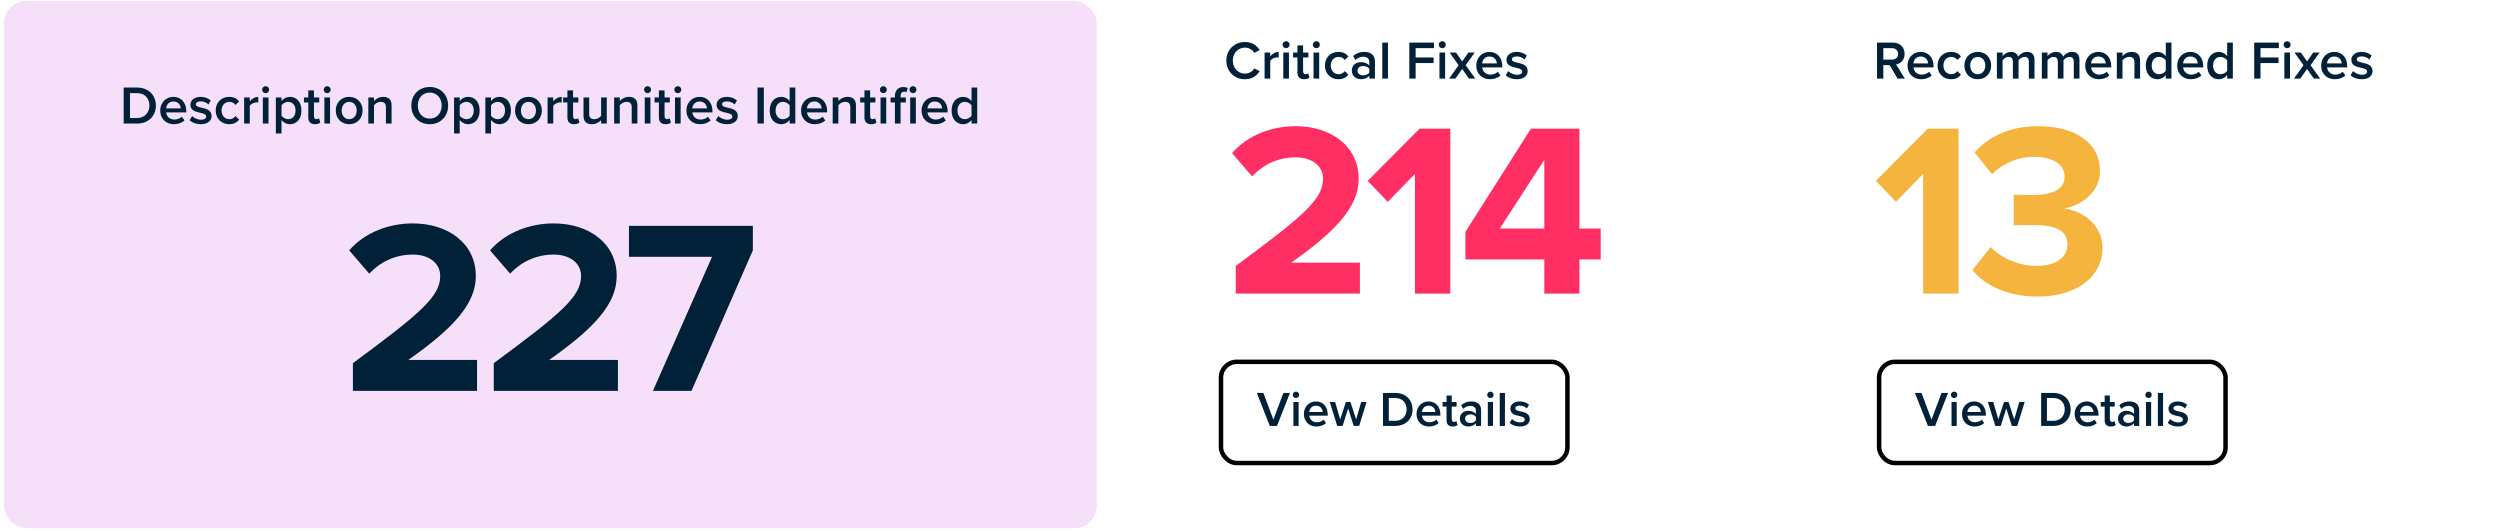
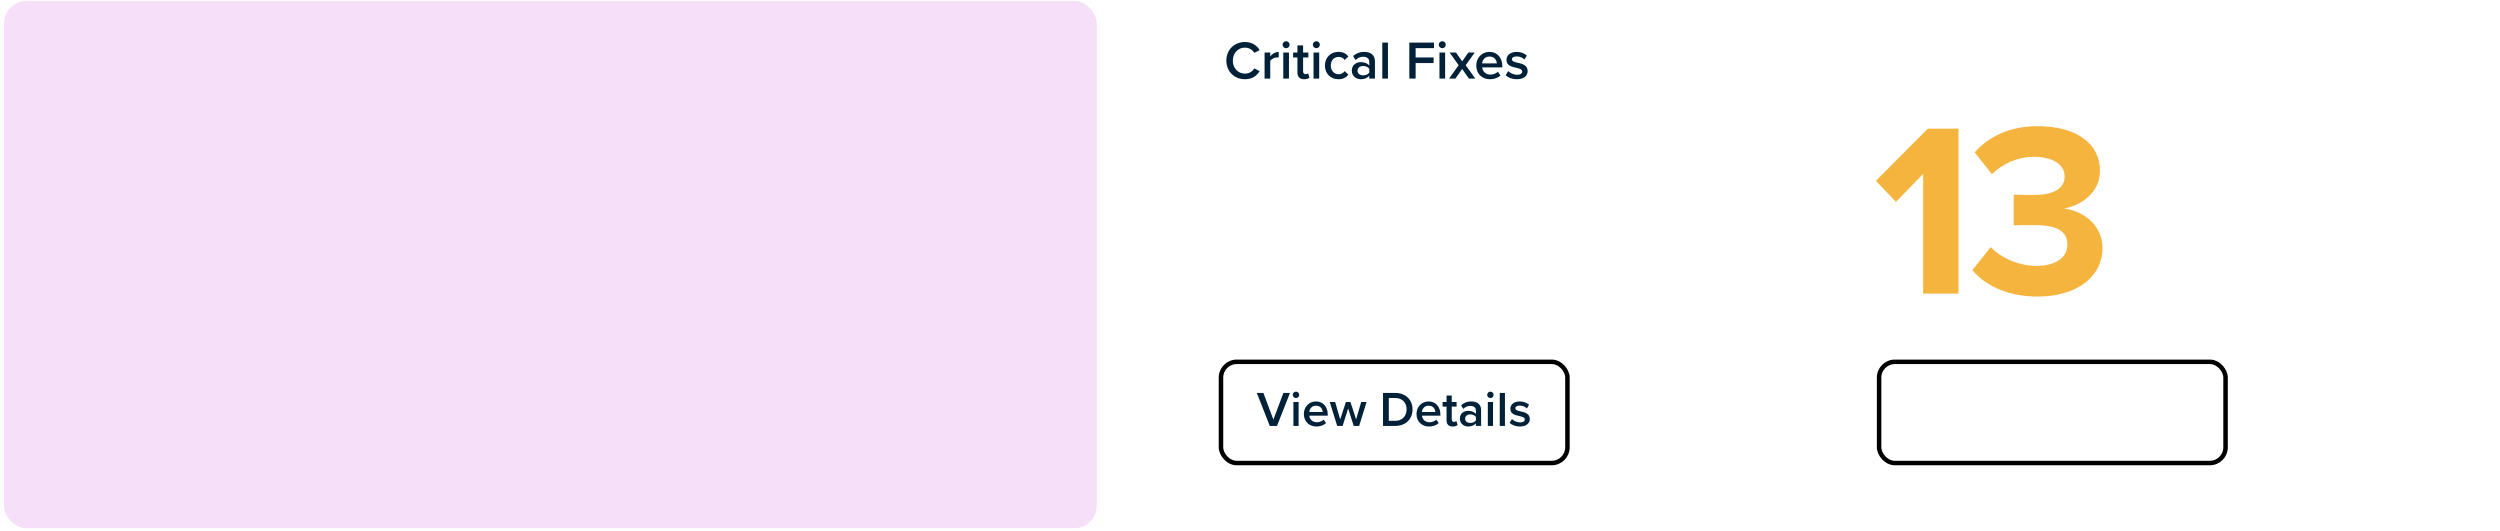
<svg xmlns="http://www.w3.org/2000/svg" width="556" height="118" viewBox="0 0 556 118" fill="none">
  <rect x="0.882" y="0.229" width="243.04" height="117.25" rx="5" fill="#F5DFF9" />
-   <path d="M30.482 27.479H27.506V19.475H30.482C32.978 19.475 34.67 21.131 34.67 23.483C34.67 25.835 32.978 27.479 30.482 27.479ZM28.91 20.711V26.243H30.482C32.222 26.243 33.23 24.995 33.23 23.483C33.23 21.935 32.27 20.711 30.482 20.711H28.91ZM35.629 24.575C35.629 22.895 36.853 21.539 38.569 21.539C40.309 21.539 41.425 22.871 41.425 24.695V24.995H36.949C37.045 25.871 37.705 26.591 38.797 26.591C39.361 26.591 40.033 26.363 40.441 25.955L41.017 26.783C40.441 27.335 39.589 27.623 38.665 27.623C36.925 27.623 35.629 26.411 35.629 24.575ZM38.569 22.571C37.489 22.571 36.997 23.399 36.937 24.107H40.201C40.177 23.423 39.709 22.571 38.569 22.571ZM42.165 26.723L42.741 25.811C43.149 26.231 43.953 26.627 44.709 26.627C45.465 26.627 45.849 26.351 45.849 25.919C45.849 25.415 45.237 25.235 44.529 25.079C43.533 24.863 42.345 24.599 42.345 23.303C42.345 22.355 43.161 21.539 44.625 21.539C45.609 21.539 46.353 21.887 46.881 22.355L46.353 23.243C46.005 22.847 45.357 22.547 44.637 22.547C43.977 22.547 43.557 22.787 43.557 23.195C43.557 23.639 44.133 23.795 44.817 23.951C45.825 24.167 47.061 24.455 47.061 25.823C47.061 26.843 46.209 27.623 44.649 27.623C43.665 27.623 42.765 27.311 42.165 26.723ZM47.969 24.575C47.969 22.823 49.205 21.539 50.969 21.539C52.097 21.539 52.781 22.019 53.189 22.571L52.361 23.339C52.037 22.883 51.593 22.655 51.029 22.655C49.973 22.655 49.277 23.447 49.277 24.575C49.277 25.703 49.973 26.507 51.029 26.507C51.593 26.507 52.037 26.267 52.361 25.823L53.189 26.591C52.781 27.143 52.097 27.623 50.969 27.623C49.205 27.623 47.969 26.339 47.969 24.575ZM55.554 27.479H54.294V21.683H55.554V22.535C55.986 21.983 56.682 21.551 57.438 21.551V22.799C57.33 22.775 57.198 22.763 57.042 22.763C56.514 22.763 55.806 23.123 55.554 23.531V27.479ZM59.078 20.723C58.658 20.723 58.298 20.375 58.298 19.943C58.298 19.511 58.658 19.163 59.078 19.163C59.51 19.163 59.858 19.511 59.858 19.943C59.858 20.375 59.51 20.723 59.078 20.723ZM59.714 27.479H58.454V21.683H59.714V27.479ZM62.609 26.675V29.687H61.349V21.683H62.609V22.475C63.041 21.899 63.713 21.539 64.469 21.539C65.969 21.539 67.037 22.667 67.037 24.575C67.037 26.483 65.969 27.623 64.469 27.623C63.737 27.623 63.077 27.299 62.609 26.675ZM65.729 24.575C65.729 23.459 65.093 22.655 64.097 22.655C63.509 22.655 62.885 23.003 62.609 23.435V25.727C62.885 26.147 63.509 26.507 64.097 26.507C65.093 26.507 65.729 25.703 65.729 24.575ZM70.05 27.623C69.078 27.623 68.562 27.095 68.562 26.135V22.787H67.602V21.683H68.562V20.099H69.822V21.683H70.998V22.787H69.822V25.823C69.822 26.219 70.014 26.507 70.374 26.507C70.614 26.507 70.842 26.411 70.938 26.303L71.238 27.251C71.01 27.467 70.638 27.623 70.05 27.623ZM72.766 20.723C72.346 20.723 71.986 20.375 71.986 19.943C71.986 19.511 72.346 19.163 72.766 19.163C73.198 19.163 73.546 19.511 73.546 19.943C73.546 20.375 73.198 20.723 72.766 20.723ZM73.402 27.479H72.142V21.683H73.402V27.479ZM77.652 27.623C75.816 27.623 74.676 26.243 74.676 24.575C74.676 22.919 75.816 21.539 77.652 21.539C79.512 21.539 80.64 22.919 80.64 24.575C80.64 26.243 79.512 27.623 77.652 27.623ZM77.652 26.507C78.732 26.507 79.332 25.607 79.332 24.575C79.332 23.555 78.732 22.655 77.652 22.655C76.584 22.655 75.984 23.555 75.984 24.575C75.984 25.607 76.584 26.507 77.652 26.507ZM87.087 27.479H85.827V23.855C85.827 22.955 85.371 22.655 84.663 22.655C84.015 22.655 83.463 23.039 83.175 23.435V27.479H81.915V21.683H83.175V22.475C83.559 22.019 84.303 21.539 85.215 21.539C86.463 21.539 87.087 22.211 87.087 23.399V27.479ZM91.482 23.483C91.482 21.095 93.174 19.343 95.574 19.343C97.974 19.343 99.666 21.095 99.666 23.483C99.666 25.871 97.974 27.623 95.574 27.623C93.174 27.623 91.482 25.871 91.482 23.483ZM98.226 23.483C98.226 21.827 97.182 20.591 95.574 20.591C93.954 20.591 92.922 21.827 92.922 23.483C92.922 25.127 93.954 26.375 95.574 26.375C97.182 26.375 98.226 25.127 98.226 23.483ZM102.242 26.675V29.687H100.982V21.683H102.242V22.475C102.674 21.899 103.346 21.539 104.102 21.539C105.602 21.539 106.67 22.667 106.67 24.575C106.67 26.483 105.602 27.623 104.102 27.623C103.37 27.623 102.71 27.299 102.242 26.675ZM105.362 24.575C105.362 23.459 104.726 22.655 103.73 22.655C103.142 22.655 102.518 23.003 102.242 23.435V25.727C102.518 26.147 103.142 26.507 103.73 26.507C104.726 26.507 105.362 25.703 105.362 24.575ZM109.202 26.675V29.687H107.942V21.683H109.202V22.475C109.634 21.899 110.306 21.539 111.062 21.539C112.562 21.539 113.63 22.667 113.63 24.575C113.63 26.483 112.562 27.623 111.062 27.623C110.33 27.623 109.67 27.299 109.202 26.675ZM112.322 24.575C112.322 23.459 111.686 22.655 110.69 22.655C110.102 22.655 109.478 23.003 109.202 23.435V25.727C109.478 26.147 110.102 26.507 110.69 26.507C111.686 26.507 112.322 25.703 112.322 24.575ZM117.519 27.623C115.683 27.623 114.543 26.243 114.543 24.575C114.543 22.919 115.683 21.539 117.519 21.539C119.379 21.539 120.507 22.919 120.507 24.575C120.507 26.243 119.379 27.623 117.519 27.623ZM117.519 26.507C118.599 26.507 119.199 25.607 119.199 24.575C119.199 23.555 118.599 22.655 117.519 22.655C116.451 22.655 115.851 23.555 115.851 24.575C115.851 25.607 116.451 26.507 117.519 26.507ZM123.042 27.479H121.782V21.683H123.042V22.535C123.474 21.983 124.17 21.551 124.926 21.551V22.799C124.818 22.775 124.686 22.763 124.53 22.763C124.002 22.763 123.294 23.123 123.042 23.531V27.479ZM127.682 27.623C126.71 27.623 126.194 27.095 126.194 26.135V22.787H125.234V21.683H126.194V20.099H127.454V21.683H128.63V22.787H127.454V25.823C127.454 26.219 127.646 26.507 128.006 26.507C128.246 26.507 128.474 26.411 128.57 26.303L128.87 27.251C128.642 27.467 128.27 27.623 127.682 27.623ZM134.946 27.479H133.686V26.711C133.266 27.179 132.546 27.623 131.634 27.623C130.386 27.623 129.774 26.975 129.774 25.787V21.683H131.034V25.331C131.034 26.231 131.49 26.507 132.198 26.507C132.834 26.507 133.386 26.147 133.686 25.751V21.683H134.946V27.479ZM141.755 27.479H140.495V23.855C140.495 22.955 140.039 22.655 139.331 22.655C138.683 22.655 138.131 23.039 137.843 23.435V27.479H136.583V21.683H137.843V22.475C138.227 22.019 138.971 21.539 139.883 21.539C141.131 21.539 141.755 22.211 141.755 23.399V27.479ZM144.016 20.723C143.596 20.723 143.236 20.375 143.236 19.943C143.236 19.511 143.596 19.163 144.016 19.163C144.448 19.163 144.796 19.511 144.796 19.943C144.796 20.375 144.448 20.723 144.016 20.723ZM144.652 27.479H143.392V21.683H144.652V27.479ZM148.026 27.623C147.054 27.623 146.538 27.095 146.538 26.135V22.787H145.578V21.683H146.538V20.099H147.798V21.683H148.974V22.787H147.798V25.823C147.798 26.219 147.99 26.507 148.35 26.507C148.59 26.507 148.818 26.411 148.914 26.303L149.214 27.251C148.986 27.467 148.614 27.623 148.026 27.623ZM150.742 20.723C150.322 20.723 149.962 20.375 149.962 19.943C149.962 19.511 150.322 19.163 150.742 19.163C151.174 19.163 151.522 19.511 151.522 19.943C151.522 20.375 151.174 20.723 150.742 20.723ZM151.378 27.479H150.118V21.683H151.378V27.479ZM152.653 24.575C152.653 22.895 153.877 21.539 155.593 21.539C157.333 21.539 158.449 22.871 158.449 24.695V24.995H153.973C154.069 25.871 154.729 26.591 155.821 26.591C156.385 26.591 157.057 26.363 157.465 25.955L158.041 26.783C157.465 27.335 156.613 27.623 155.689 27.623C153.949 27.623 152.653 26.411 152.653 24.575ZM155.593 22.571C154.513 22.571 154.021 23.399 153.961 24.107H157.225C157.201 23.423 156.733 22.571 155.593 22.571ZM159.188 26.723L159.764 25.811C160.172 26.231 160.976 26.627 161.732 26.627C162.488 26.627 162.872 26.351 162.872 25.919C162.872 25.415 162.26 25.235 161.552 25.079C160.556 24.863 159.368 24.599 159.368 23.303C159.368 22.355 160.184 21.539 161.648 21.539C162.632 21.539 163.376 21.887 163.904 22.355L163.376 23.243C163.028 22.847 162.38 22.547 161.66 22.547C161 22.547 160.58 22.787 160.58 23.195C160.58 23.639 161.156 23.795 161.84 23.951C162.848 24.167 164.084 24.455 164.084 25.823C164.084 26.843 163.232 27.623 161.672 27.623C160.688 27.623 159.788 27.311 159.188 26.723ZM169.875 27.479H168.471V19.475H169.875V27.479ZM176.88 27.479H175.62V26.687C175.176 27.263 174.504 27.623 173.76 27.623C172.272 27.623 171.18 26.495 171.18 24.587C171.18 22.715 172.26 21.539 173.76 21.539C174.48 21.539 175.152 21.875 175.62 22.487V19.475H176.88V27.479ZM175.62 25.739V23.435C175.332 23.003 174.72 22.655 174.12 22.655C173.124 22.655 172.488 23.459 172.488 24.587C172.488 25.703 173.124 26.507 174.12 26.507C174.72 26.507 175.332 26.171 175.62 25.739ZM178.153 24.575C178.153 22.895 179.377 21.539 181.093 21.539C182.833 21.539 183.949 22.871 183.949 24.695V24.995H179.473C179.569 25.871 180.229 26.591 181.321 26.591C181.885 26.591 182.557 26.363 182.965 25.955L183.541 26.783C182.965 27.335 182.113 27.623 181.189 27.623C179.449 27.623 178.153 26.411 178.153 24.575ZM181.093 22.571C180.013 22.571 179.521 23.399 179.461 24.107H182.725C182.701 23.423 182.233 22.571 181.093 22.571ZM190.364 27.479H189.104V23.855C189.104 22.955 188.648 22.655 187.94 22.655C187.292 22.655 186.74 23.039 186.452 23.435V27.479H185.192V21.683H186.452V22.475C186.836 22.019 187.58 21.539 188.492 21.539C189.74 21.539 190.364 22.211 190.364 23.399V27.479ZM193.741 27.623C192.769 27.623 192.253 27.095 192.253 26.135V22.787H191.293V21.683H192.253V20.099H193.513V21.683H194.689V22.787H193.513V25.823C193.513 26.219 193.705 26.507 194.065 26.507C194.305 26.507 194.533 26.411 194.629 26.303L194.929 27.251C194.701 27.467 194.329 27.623 193.741 27.623ZM196.457 20.723C196.037 20.723 195.677 20.375 195.677 19.943C195.677 19.511 196.037 19.163 196.457 19.163C196.889 19.163 197.237 19.511 197.237 19.943C197.237 20.375 196.889 20.723 196.457 20.723ZM197.093 27.479H195.833V21.683H197.093V27.479ZM203.048 20.723C202.628 20.723 202.268 20.375 202.268 19.943C202.268 19.511 202.628 19.163 203.048 19.163C203.48 19.163 203.828 19.511 203.828 19.943C203.828 20.375 203.48 20.723 203.048 20.723ZM200.288 22.787V27.479H199.028V22.787H198.068V21.683H199.028V21.359C199.028 20.063 199.796 19.355 200.864 19.355C201.26 19.355 201.62 19.439 201.872 19.583L201.596 20.519C201.476 20.435 201.308 20.387 201.092 20.387C200.6 20.387 200.288 20.711 200.288 21.359V21.683H201.464V22.787H200.288ZM203.684 27.479H202.424V21.683H203.684V27.479ZM204.954 24.575C204.954 22.895 206.178 21.539 207.894 21.539C209.634 21.539 210.75 22.871 210.75 24.695V24.995H206.274C206.37 25.871 207.03 26.591 208.122 26.591C208.686 26.591 209.358 26.363 209.766 25.955L210.342 26.783C209.766 27.335 208.914 27.623 207.99 27.623C206.25 27.623 204.954 26.411 204.954 24.575ZM207.894 22.571C206.814 22.571 206.322 23.399 206.262 24.107H209.526C209.502 23.423 209.034 22.571 207.894 22.571ZM217.333 27.479H216.073V26.687C215.629 27.263 214.957 27.623 214.213 27.623C212.725 27.623 211.633 26.495 211.633 24.587C211.633 22.715 212.713 21.539 214.213 21.539C214.933 21.539 215.605 21.875 216.073 22.487V19.475H217.333V27.479ZM216.073 25.739V23.435C215.785 23.003 215.173 22.655 214.573 22.655C213.577 22.655 212.941 23.459 212.941 24.587C212.941 25.703 213.577 26.507 214.573 26.507C215.173 26.507 215.785 26.171 216.073 25.739Z" fill="#012138" />
  <path d="M276.878 17.623C274.574 17.623 272.738 15.943 272.738 13.483C272.738 11.023 274.574 9.343 276.878 9.343C278.558 9.343 279.554 10.183 280.154 11.143L278.954 11.755C278.57 11.095 277.802 10.591 276.878 10.591C275.354 10.591 274.178 11.803 274.178 13.483C274.178 15.163 275.354 16.375 276.878 16.375C277.802 16.375 278.57 15.883 278.954 15.211L280.154 15.823C279.542 16.783 278.558 17.623 276.878 17.623ZM282.502 17.479H281.242V11.683H282.502V12.535C282.934 11.983 283.63 11.551 284.386 11.551V12.799C284.278 12.775 284.146 12.763 283.99 12.763C283.462 12.763 282.754 13.123 282.502 13.531V17.479ZM286.026 10.723C285.606 10.723 285.246 10.375 285.246 9.943C285.246 9.511 285.606 9.163 286.026 9.163C286.458 9.163 286.806 9.511 286.806 9.943C286.806 10.375 286.458 10.723 286.026 10.723ZM286.662 17.479H285.402V11.683H286.662V17.479ZM290.036 17.623C289.064 17.623 288.548 17.095 288.548 16.135V12.787H287.588V11.683H288.548V10.099H289.808V11.683H290.984V12.787H289.808V15.823C289.808 16.219 290 16.507 290.36 16.507C290.6 16.507 290.828 16.411 290.924 16.303L291.224 17.251C290.996 17.467 290.624 17.623 290.036 17.623ZM292.753 10.723C292.333 10.723 291.973 10.375 291.973 9.943C291.973 9.511 292.333 9.163 292.753 9.163C293.185 9.163 293.533 9.511 293.533 9.943C293.533 10.375 293.185 10.723 292.753 10.723ZM293.389 17.479H292.129V11.683H293.389V17.479ZM294.663 14.575C294.663 12.823 295.899 11.539 297.663 11.539C298.791 11.539 299.475 12.019 299.883 12.571L299.055 13.339C298.731 12.883 298.287 12.655 297.723 12.655C296.667 12.655 295.971 13.447 295.971 14.575C295.971 15.703 296.667 16.507 297.723 16.507C298.287 16.507 298.731 16.267 299.055 15.823L299.883 16.591C299.475 17.143 298.791 17.623 297.663 17.623C295.899 17.623 294.663 16.339 294.663 14.575ZM305.788 17.479H304.528V16.855C304.096 17.347 303.424 17.623 302.656 17.623C301.708 17.623 300.64 16.987 300.64 15.703C300.64 14.371 301.708 13.819 302.656 13.819C303.436 13.819 304.108 14.071 304.528 14.563V13.699C304.528 13.027 303.976 12.619 303.172 12.619C302.524 12.619 301.96 12.859 301.456 13.351L300.94 12.475C301.612 11.839 302.452 11.539 303.376 11.539C304.66 11.539 305.788 12.079 305.788 13.639V17.479ZM304.528 16.159V15.283C304.24 14.887 303.7 14.683 303.148 14.683C302.44 14.683 301.912 15.091 301.912 15.727C301.912 16.351 302.44 16.759 303.148 16.759C303.7 16.759 304.24 16.555 304.528 16.159ZM308.681 17.479H307.421V9.475H308.681V17.479ZM314.838 17.479H313.434V9.475H318.918V10.711H314.838V12.787H318.834V14.023H314.838V17.479ZM320.76 10.723C320.34 10.723 319.98 10.375 319.98 9.943C319.98 9.511 320.34 9.163 320.76 9.163C321.192 9.163 321.54 9.511 321.54 9.943C321.54 10.375 321.192 10.723 320.76 10.723ZM321.396 17.479H320.136V11.683H321.396V17.479ZM328.107 17.479H326.691L325.191 15.343L323.679 17.479H322.275L324.399 14.503L322.395 11.683H323.811L325.191 13.651L326.559 11.683H327.975L325.971 14.503L328.107 17.479ZM328.319 14.575C328.319 12.895 329.543 11.539 331.259 11.539C332.999 11.539 334.115 12.871 334.115 14.695V14.995H329.639C329.735 15.871 330.395 16.591 331.487 16.591C332.051 16.591 332.723 16.363 333.131 15.955L333.707 16.783C333.131 17.335 332.279 17.623 331.355 17.623C329.615 17.623 328.319 16.411 328.319 14.575ZM331.259 12.571C330.179 12.571 329.687 13.399 329.627 14.107H332.891C332.867 13.423 332.399 12.571 331.259 12.571ZM334.855 16.723L335.431 15.811C335.839 16.231 336.643 16.627 337.399 16.627C338.155 16.627 338.539 16.351 338.539 15.919C338.539 15.415 337.927 15.235 337.219 15.079C336.223 14.863 335.035 14.599 335.035 13.303C335.035 12.355 335.851 11.539 337.315 11.539C338.299 11.539 339.043 11.887 339.571 12.355L339.043 13.243C338.695 12.847 338.047 12.547 337.327 12.547C336.667 12.547 336.247 12.787 336.247 13.195C336.247 13.639 336.823 13.795 337.507 13.951C338.515 14.167 339.751 14.455 339.751 15.823C339.751 16.843 338.899 17.623 337.339 17.623C336.355 17.623 335.455 17.311 334.855 16.723Z" fill="#012138" />
-   <path d="M302.441 65.296H274.831V59.136C289.846 48.081 294.246 44.286 294.246 39.776C294.246 36.587 291.331 34.992 288.251 34.992C284.126 34.992 280.936 36.642 278.461 39.227L274.006 34.056C277.581 29.931 283.026 28.061 288.141 28.061C295.951 28.061 302.166 32.462 302.166 39.776C302.166 46.047 296.996 51.492 287.151 58.422H302.441V65.296ZM322.55 65.296H314.685V38.676L308.635 44.892L304.18 40.217L315.73 28.611H322.55V65.296ZM351.267 65.296H343.457V57.706H325.912V51.547L340.487 28.611H351.267V50.831H355.997V57.706H351.267V65.296ZM343.457 50.831V35.541L333.557 50.831H343.457Z" fill="#FF2F63" />
-   <path d="M106.097 86.923H78.487V80.763C93.502 69.708 97.902 65.913 97.902 61.403C97.902 58.213 94.987 56.618 91.907 56.618C87.782 56.618 84.592 58.268 82.117 60.853L77.662 55.683C81.237 51.558 86.682 49.688 91.797 49.688C99.607 49.688 105.822 54.088 105.822 61.403C105.822 67.673 100.652 73.118 90.807 80.048H106.097V86.923ZM137.426 86.923H109.816V80.763C124.831 69.708 129.231 65.913 129.231 61.403C129.231 58.213 126.316 56.618 123.236 56.618C119.111 56.618 115.921 58.268 113.446 60.853L108.991 55.683C112.566 51.558 118.011 49.688 123.126 49.688C130.936 49.688 137.151 54.088 137.151 61.403C137.151 67.673 131.981 73.118 122.136 80.048H137.426V86.923ZM153.794 86.923H145.214L158.359 57.113H139.879V50.238H167.434V55.683L153.794 86.923Z" fill="#012138" />
  <path d="M284.005 94.725H282.399L279.517 87.388H280.98L283.202 93.328L285.424 87.388H286.887L284.005 94.725ZM288.227 88.531C287.842 88.531 287.512 88.213 287.512 87.817C287.512 87.421 287.842 87.102 288.227 87.102C288.623 87.102 288.942 87.421 288.942 87.817C288.942 88.213 288.623 88.531 288.227 88.531ZM288.81 94.725H287.655V89.412H288.81V94.725ZM289.979 92.062C289.979 90.522 291.101 89.279 292.674 89.279C294.269 89.279 295.292 90.501 295.292 92.172V92.448H291.189C291.277 93.251 291.882 93.91 292.883 93.91C293.4 93.91 294.016 93.701 294.39 93.328L294.918 94.087C294.39 94.593 293.609 94.856 292.762 94.856C291.167 94.856 289.979 93.746 289.979 92.062ZM292.674 90.225C291.684 90.225 291.233 90.984 291.178 91.633H294.17C294.148 91.007 293.719 90.225 292.674 90.225ZM302.273 94.725H301.063L299.831 90.831L298.599 94.725H297.389L295.739 89.412H296.938L298.06 93.272L299.325 89.412H300.337L301.602 93.272L302.724 89.412H303.923L302.273 94.725ZM310.311 94.725H307.583V87.388H310.311C312.599 87.388 314.15 88.906 314.15 91.061C314.15 93.218 312.599 94.725 310.311 94.725ZM308.87 88.52V93.591H310.311C311.906 93.591 312.83 92.448 312.83 91.061C312.83 89.642 311.95 88.52 310.311 88.52H308.87ZM315.029 92.062C315.029 90.522 316.151 89.279 317.724 89.279C319.319 89.279 320.342 90.501 320.342 92.172V92.448H316.239C316.327 93.251 316.932 93.91 317.933 93.91C318.45 93.91 319.066 93.701 319.44 93.328L319.968 94.087C319.44 94.593 318.659 94.856 317.812 94.856C316.217 94.856 315.029 93.746 315.029 92.062ZM317.724 90.225C316.734 90.225 316.283 90.984 316.228 91.633H319.22C319.198 91.007 318.769 90.225 317.724 90.225ZM323.077 94.856C322.186 94.856 321.713 94.373 321.713 93.493V90.424H320.833V89.412H321.713V87.96H322.868V89.412H323.946V90.424H322.868V93.207C322.868 93.57 323.044 93.834 323.374 93.834C323.594 93.834 323.803 93.746 323.891 93.647L324.166 94.516C323.957 94.713 323.616 94.856 323.077 94.856ZM329.395 94.725H328.24V94.153C327.844 94.603 327.228 94.856 326.524 94.856C325.655 94.856 324.676 94.273 324.676 93.097C324.676 91.876 325.655 91.37 326.524 91.37C327.239 91.37 327.855 91.6 328.24 92.052V91.26C328.24 90.644 327.734 90.269 326.997 90.269C326.403 90.269 325.886 90.49 325.424 90.941L324.951 90.138C325.567 89.555 326.337 89.279 327.184 89.279C328.361 89.279 329.395 89.775 329.395 91.204V94.725ZM328.24 93.514V92.712C327.976 92.349 327.481 92.162 326.975 92.162C326.326 92.162 325.842 92.535 325.842 93.118C325.842 93.691 326.326 94.064 326.975 94.064C327.481 94.064 327.976 93.877 328.24 93.514ZM331.465 88.531C331.08 88.531 330.75 88.213 330.75 87.817C330.75 87.421 331.08 87.102 331.465 87.102C331.861 87.102 332.18 87.421 332.18 87.817C332.18 88.213 331.861 88.531 331.465 88.531ZM332.048 94.725H330.893V89.412H332.048V94.725ZM334.701 94.725H333.546V87.388H334.701V94.725ZM335.737 94.031L336.265 93.195C336.639 93.581 337.376 93.944 338.069 93.944C338.762 93.944 339.114 93.691 339.114 93.294C339.114 92.832 338.553 92.668 337.904 92.525C336.991 92.326 335.902 92.085 335.902 90.897C335.902 90.028 336.65 89.279 337.992 89.279C338.894 89.279 339.576 89.599 340.06 90.028L339.576 90.841C339.257 90.478 338.663 90.204 338.003 90.204C337.398 90.204 337.013 90.424 337.013 90.797C337.013 91.204 337.541 91.347 338.168 91.49C339.092 91.689 340.225 91.953 340.225 93.207C340.225 94.141 339.444 94.856 338.014 94.856C337.112 94.856 336.287 94.57 335.737 94.031Z" fill="#012138" />
  <rect x="271.547" y="80.47" width="77.052" height="22.509" rx="3.5" stroke="black" />
-   <path d="M423.644 17.479H422.024L420.248 14.491H418.856V17.479H417.452V9.475H420.968C422.552 9.475 423.584 10.507 423.584 11.983C423.584 13.411 422.648 14.179 421.688 14.335L423.644 17.479ZM422.144 11.983C422.144 11.215 421.568 10.711 420.776 10.711H418.856V13.255H420.776C421.568 13.255 422.144 12.751 422.144 11.983ZM424.227 14.575C424.227 12.895 425.451 11.539 427.167 11.539C428.907 11.539 430.023 12.871 430.023 14.695V14.995H425.547C425.643 15.871 426.303 16.591 427.395 16.591C427.959 16.591 428.631 16.363 429.039 15.955L429.615 16.783C429.039 17.335 428.187 17.623 427.263 17.623C425.523 17.623 424.227 16.411 424.227 14.575ZM427.167 12.571C426.087 12.571 425.595 13.399 425.535 14.107H428.799C428.775 13.423 428.307 12.571 427.167 12.571ZM430.907 14.575C430.907 12.823 432.143 11.539 433.907 11.539C435.035 11.539 435.719 12.019 436.127 12.571L435.299 13.339C434.975 12.883 434.531 12.655 433.967 12.655C432.911 12.655 432.215 13.447 432.215 14.575C432.215 15.703 432.911 16.507 433.967 16.507C434.531 16.507 434.975 16.267 435.299 15.823L436.127 16.591C435.719 17.143 435.035 17.623 433.907 17.623C432.143 17.623 430.907 16.339 430.907 14.575ZM439.848 17.623C438.012 17.623 436.872 16.243 436.872 14.575C436.872 12.919 438.012 11.539 439.848 11.539C441.708 11.539 442.836 12.919 442.836 14.575C442.836 16.243 441.708 17.623 439.848 17.623ZM439.848 16.507C440.928 16.507 441.528 15.607 441.528 14.575C441.528 13.555 440.928 12.655 439.848 12.655C438.78 12.655 438.18 13.555 438.18 14.575C438.18 15.607 438.78 16.507 439.848 16.507ZM452.475 17.479H451.215V13.699C451.215 13.075 450.939 12.655 450.267 12.655C449.703 12.655 449.175 13.051 448.923 13.423V17.479H447.663V13.699C447.663 13.075 447.387 12.655 446.703 12.655C446.151 12.655 445.635 13.051 445.371 13.435V17.479H444.111V11.683H445.371V12.475C445.611 12.115 446.379 11.539 447.255 11.539C448.119 11.539 448.647 11.971 448.839 12.607C449.175 12.079 449.943 11.539 450.807 11.539C451.875 11.539 452.475 12.115 452.475 13.291V17.479ZM462.471 17.479H461.211V13.699C461.211 13.075 460.935 12.655 460.263 12.655C459.699 12.655 459.171 13.051 458.919 13.423V17.479H457.659V13.699C457.659 13.075 457.383 12.655 456.699 12.655C456.147 12.655 455.631 13.051 455.367 13.435V17.479H454.107V11.683H455.367V12.475C455.607 12.115 456.375 11.539 457.251 11.539C458.115 11.539 458.643 11.971 458.835 12.607C459.171 12.079 459.939 11.539 460.803 11.539C461.871 11.539 462.471 12.115 462.471 13.291V17.479ZM463.743 14.575C463.743 12.895 464.967 11.539 466.683 11.539C468.423 11.539 469.539 12.871 469.539 14.695V14.995H465.063C465.159 15.871 465.819 16.591 466.911 16.591C467.475 16.591 468.147 16.363 468.555 15.955L469.131 16.783C468.555 17.335 467.703 17.623 466.779 17.623C465.039 17.623 463.743 16.411 463.743 14.575ZM466.683 12.571C465.603 12.571 465.111 13.399 465.051 14.107H468.315C468.291 13.423 467.823 12.571 466.683 12.571ZM475.955 17.479H474.695V13.855C474.695 12.955 474.239 12.655 473.531 12.655C472.883 12.655 472.331 13.039 472.043 13.435V17.479H470.783V11.683H472.043V12.475C472.427 12.019 473.171 11.539 474.083 11.539C475.331 11.539 475.955 12.211 475.955 13.399V17.479ZM482.931 17.479H481.671V16.687C481.227 17.263 480.555 17.623 479.811 17.623C478.323 17.623 477.231 16.495 477.231 14.587C477.231 12.715 478.311 11.539 479.811 11.539C480.531 11.539 481.203 11.875 481.671 12.487V9.475H482.931V17.479ZM481.671 15.739V13.435C481.383 13.003 480.771 12.655 480.171 12.655C479.175 12.655 478.539 13.459 478.539 14.587C478.539 15.703 479.175 16.507 480.171 16.507C480.771 16.507 481.383 16.171 481.671 15.739ZM484.204 14.575C484.204 12.895 485.428 11.539 487.144 11.539C488.884 11.539 490 12.871 490 14.695V14.995H485.524C485.62 15.871 486.28 16.591 487.372 16.591C487.936 16.591 488.608 16.363 489.016 15.955L489.592 16.783C489.016 17.335 488.164 17.623 487.24 17.623C485.5 17.623 484.204 16.411 484.204 14.575ZM487.144 12.571C486.064 12.571 485.572 13.399 485.512 14.107H488.776C488.752 13.423 488.284 12.571 487.144 12.571ZM496.584 17.479H495.324V16.687C494.88 17.263 494.208 17.623 493.464 17.623C491.976 17.623 490.884 16.495 490.884 14.587C490.884 12.715 491.964 11.539 493.464 11.539C494.184 11.539 494.856 11.875 495.324 12.487V9.475H496.584V17.479ZM495.324 15.739V13.435C495.036 13.003 494.424 12.655 493.824 12.655C492.828 12.655 492.192 13.459 492.192 14.587C492.192 15.703 492.828 16.507 493.824 16.507C494.424 16.507 495.036 16.171 495.324 15.739ZM502.738 17.479H501.334V9.475H506.818V10.711H502.738V12.787H506.734V14.023H502.738V17.479ZM508.661 10.723C508.241 10.723 507.881 10.375 507.881 9.943C507.881 9.511 508.241 9.163 508.661 9.163C509.093 9.163 509.441 9.511 509.441 9.943C509.441 10.375 509.093 10.723 508.661 10.723ZM509.297 17.479H508.037V11.683H509.297V17.479ZM516.007 17.479H514.591L513.091 15.343L511.579 17.479H510.175L512.299 14.503L510.295 11.683H511.711L513.091 13.651L514.459 11.683H515.875L513.871 14.503L516.007 17.479ZM516.22 14.575C516.22 12.895 517.444 11.539 519.16 11.539C520.9 11.539 522.016 12.871 522.016 14.695V14.995H517.54C517.636 15.871 518.296 16.591 519.388 16.591C519.952 16.591 520.624 16.363 521.032 15.955L521.608 16.783C521.032 17.335 520.18 17.623 519.256 17.623C517.516 17.623 516.22 16.411 516.22 14.575ZM519.16 12.571C518.08 12.571 517.588 13.399 517.528 14.107H520.792C520.768 13.423 520.3 12.571 519.16 12.571ZM522.755 16.723L523.331 15.811C523.739 16.231 524.543 16.627 525.299 16.627C526.055 16.627 526.439 16.351 526.439 15.919C526.439 15.415 525.827 15.235 525.119 15.079C524.123 14.863 522.935 14.599 522.935 13.303C522.935 12.355 523.751 11.539 525.215 11.539C526.199 11.539 526.943 11.887 527.471 12.355L526.943 13.243C526.595 12.847 525.947 12.547 525.227 12.547C524.567 12.547 524.147 12.787 524.147 13.195C524.147 13.639 524.723 13.795 525.407 13.951C526.415 14.167 527.651 14.455 527.651 15.823C527.651 16.843 526.799 17.623 525.239 17.623C524.255 17.623 523.355 17.311 522.755 16.723Z" fill="#012138" />
  <path d="M435.575 65.296H427.71V38.676L421.66 44.892L417.205 40.217L428.755 28.611H435.575V65.296ZM438.662 60.072L442.732 54.956C445.262 57.596 449.277 59.136 452.852 59.136C457.307 59.136 459.782 57.212 459.782 54.407C459.782 51.437 457.527 50.062 452.412 50.062C450.872 50.062 448.397 50.062 447.847 50.117V43.297C448.507 43.352 450.982 43.352 452.412 43.352C456.482 43.352 459.177 42.032 459.177 39.282C459.177 36.367 456.207 34.882 452.357 34.882C448.782 34.882 445.592 36.257 443.007 38.731L439.157 33.892C442.127 30.537 446.747 28.061 453.182 28.061C461.762 28.061 467.042 31.912 467.042 38.017C467.042 42.636 463.082 45.661 459.012 46.377C462.752 46.761 467.592 49.676 467.592 55.176C467.592 61.502 461.927 65.957 453.127 65.957C446.362 65.957 441.357 63.371 438.662 60.072Z" fill="#F4B43E" />
-   <path d="M430.371 94.724H428.765L425.883 87.387H427.346L429.568 93.327L431.79 87.387H433.253L430.371 94.724ZM434.593 88.531C434.208 88.531 433.878 88.212 433.878 87.816C433.878 87.42 434.208 87.101 434.593 87.101C434.989 87.101 435.308 87.42 435.308 87.816C435.308 88.212 434.989 88.531 434.593 88.531ZM435.176 94.724H434.021V89.411H435.176V94.724ZM436.345 92.062C436.345 90.522 437.467 89.279 439.04 89.279C440.635 89.279 441.658 90.5 441.658 92.172V92.447H437.555C437.643 93.25 438.248 93.91 439.249 93.91C439.766 93.91 440.382 93.701 440.756 93.327L441.284 94.086C440.756 94.592 439.975 94.856 439.128 94.856C437.533 94.856 436.345 93.745 436.345 92.062ZM439.04 90.225C438.05 90.225 437.599 90.984 437.544 91.633H440.536C440.514 91.006 440.085 90.225 439.04 90.225ZM448.639 94.724H447.429L446.197 90.83L444.965 94.724H443.755L442.105 89.411H443.304L444.426 93.272L445.691 89.411H446.703L447.968 93.272L449.09 89.411H450.289L448.639 94.724ZM456.677 94.724H453.949V87.387H456.677C458.965 87.387 460.516 88.905 460.516 91.061C460.516 93.217 458.965 94.724 456.677 94.724ZM455.236 88.52V93.591H456.677C458.272 93.591 459.196 92.447 459.196 91.061C459.196 89.642 458.316 88.52 456.677 88.52H455.236ZM461.396 92.062C461.396 90.522 462.518 89.279 464.091 89.279C465.686 89.279 466.709 90.5 466.709 92.172V92.447H462.606C462.694 93.25 463.299 93.91 464.3 93.91C464.817 93.91 465.433 93.701 465.807 93.327L466.335 94.086C465.807 94.592 465.026 94.856 464.179 94.856C462.584 94.856 461.396 93.745 461.396 92.062ZM464.091 90.225C463.101 90.225 462.65 90.984 462.595 91.633H465.587C465.565 91.006 465.136 90.225 464.091 90.225ZM469.444 94.856C468.553 94.856 468.08 94.372 468.08 93.492V90.423H467.2V89.411H468.08V87.959H469.235V89.411H470.313V90.423H469.235V93.206C469.235 93.569 469.411 93.833 469.741 93.833C469.961 93.833 470.17 93.745 470.258 93.646L470.533 94.515C470.324 94.713 469.983 94.856 469.444 94.856ZM475.761 94.724H474.606V94.152C474.21 94.603 473.594 94.856 472.89 94.856C472.021 94.856 471.042 94.273 471.042 93.096C471.042 91.875 472.021 91.369 472.89 91.369C473.605 91.369 474.221 91.6 474.606 92.051V91.259C474.606 90.643 474.1 90.269 473.363 90.269C472.769 90.269 472.252 90.489 471.79 90.94L471.317 90.137C471.933 89.554 472.703 89.279 473.55 89.279C474.727 89.279 475.761 89.774 475.761 91.204V94.724ZM474.606 93.514V92.711C474.342 92.348 473.847 92.161 473.341 92.161C472.692 92.161 472.208 92.535 472.208 93.118C472.208 93.69 472.692 94.064 473.341 94.064C473.847 94.064 474.342 93.877 474.606 93.514ZM477.831 88.531C477.446 88.531 477.116 88.212 477.116 87.816C477.116 87.42 477.446 87.101 477.831 87.101C478.227 87.101 478.546 87.42 478.546 87.816C478.546 88.212 478.227 88.531 477.831 88.531ZM478.414 94.724H477.259V89.411H478.414V94.724ZM481.067 94.724H479.912V87.387H481.067V94.724ZM482.103 94.031L482.631 93.195C483.005 93.58 483.742 93.943 484.435 93.943C485.128 93.943 485.48 93.69 485.48 93.294C485.48 92.832 484.919 92.667 484.27 92.524C483.357 92.326 482.268 92.084 482.268 90.896C482.268 90.027 483.016 89.279 484.358 89.279C485.26 89.279 485.942 89.598 486.426 90.027L485.942 90.841C485.623 90.478 485.029 90.203 484.369 90.203C483.764 90.203 483.379 90.423 483.379 90.797C483.379 91.204 483.907 91.347 484.534 91.49C485.458 91.688 486.591 91.952 486.591 93.206C486.591 94.141 485.81 94.856 484.38 94.856C483.478 94.856 482.653 94.57 482.103 94.031Z" fill="#012138" />
  <rect x="417.913" y="80.47" width="77.052" height="22.509" rx="3.5" stroke="black" />
</svg>